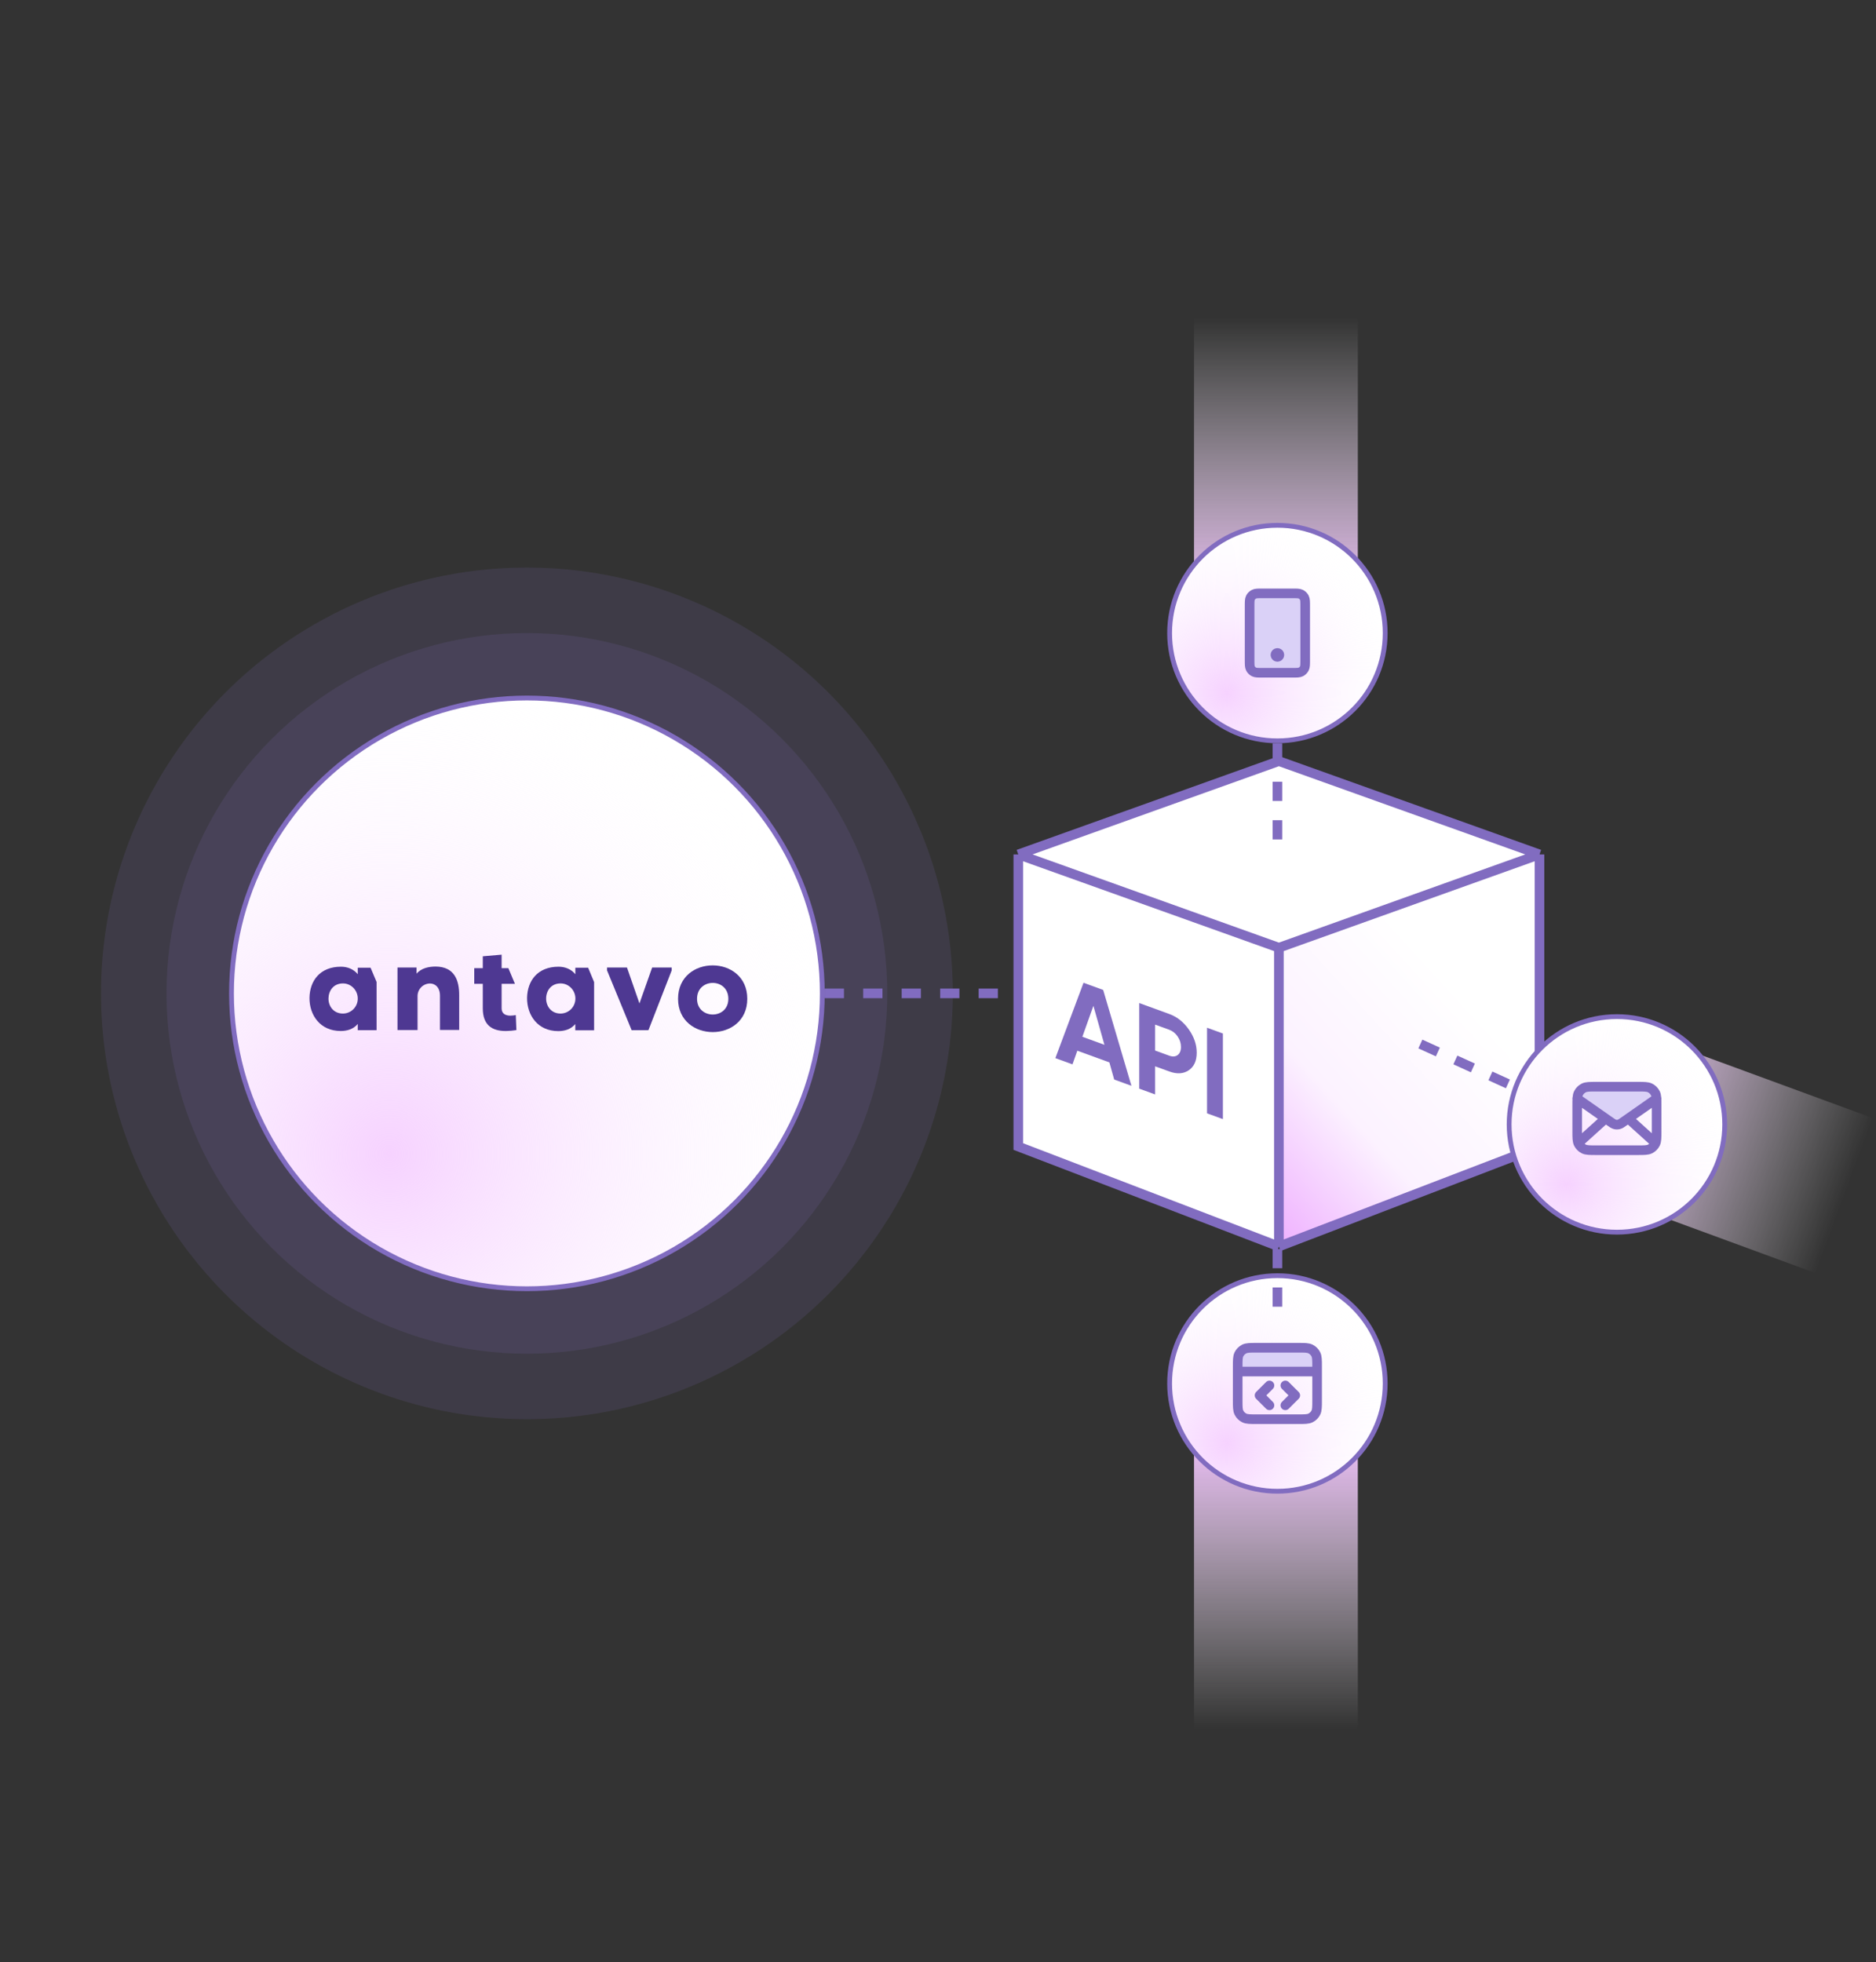
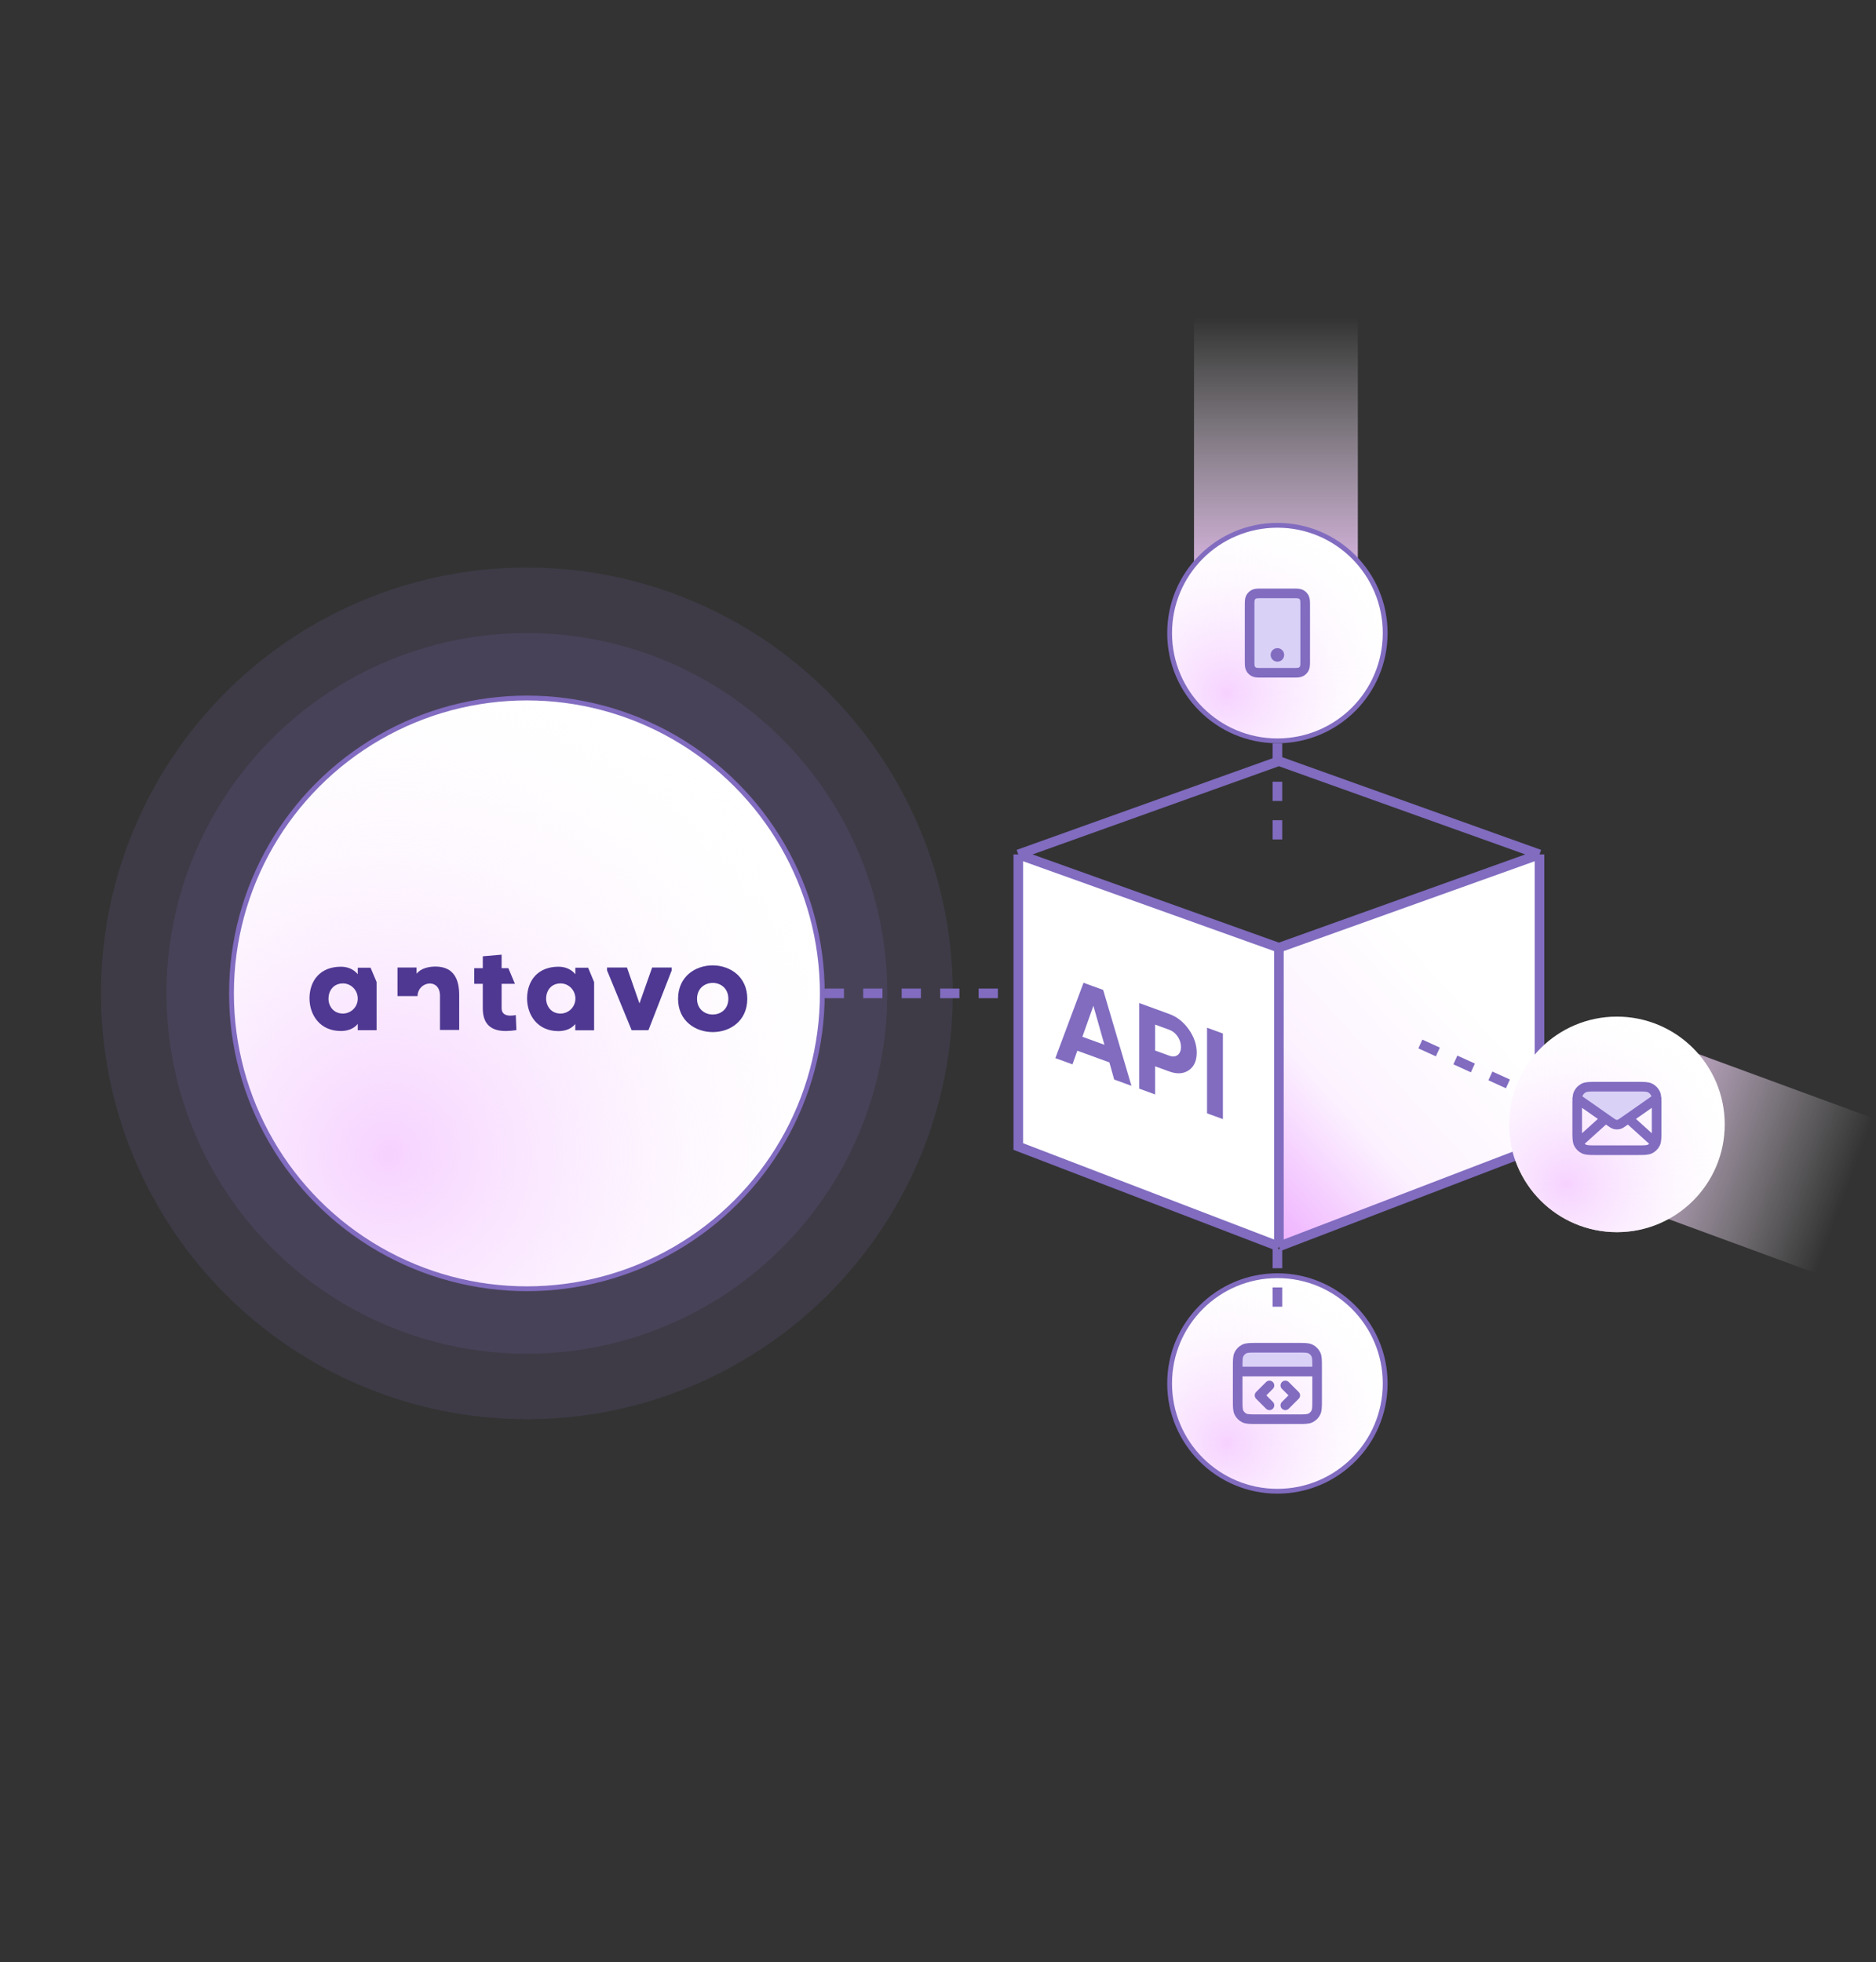
<svg xmlns="http://www.w3.org/2000/svg" width="390" height="408" viewBox="0 0 390 408" fill="none">
  <rect x="0" y="0" width="390" height="408" fill="#333333" stroke="none" />
  <circle opacity="0.15" cx="109.537" cy="206.545" r="74.916" fill="#816CC0" />
  <circle opacity="0.15" cx="109.537" cy="206.544" r="88.537" fill="#816CC0" />
-   <rect x="282.275" y="359.471" width="34.053" height="63.152" transform="rotate(-180 282.275 359.471)" fill="url(#paint0_linear_3955_1780)" />
  <circle cx="265.558" cy="287.651" r="22.408" fill="white" />
  <circle cx="265.558" cy="287.651" r="22.408" fill="url(#paint1_radial_3955_1780)" />
  <circle cx="265.558" cy="287.651" r="22.408" stroke="#816CC0" />
  <path d="M265.559 243.692V272.173" stroke="#816CC0" stroke-width="2" stroke-dasharray="4 4" />
  <rect x="389.389" y="232.494" width="34.356" height="57.299" transform="rotate(110.171 389.389 232.494)" fill="url(#paint2_linear_3955_1780)" />
  <rect x="248.223" y="66" width="34.053" height="63.152" fill="url(#paint3_linear_3955_1780)" />
  <path d="M320.042 177.651L265.868 197.05V259.171L320.042 238.387V177.651Z" fill="url(#paint4_linear_3955_1780)" />
-   <path d="M320.042 177.651L265.868 158.252L211.693 177.651L265.868 197.05L320.042 177.651Z" fill="white" />
  <path d="M265.868 197.05L211.693 177.651V238.387L265.868 259.171V197.05Z" fill="white" />
  <path d="M320.042 177.651L265.868 158.252L211.693 177.651M320.042 177.651L265.868 197.05M320.042 177.651V238.387L265.868 259.171M265.868 197.05L211.693 177.651M265.868 197.05V259.171M211.693 177.651V238.387L265.868 259.171" stroke="#816CC0" stroke-width="2" />
  <path d="M295.277 217.069L314.714 225.927" stroke="#816CC0" stroke-width="2" stroke-dasharray="4 4" />
  <path d="M171.451 206.544L211.695 206.544" stroke="#816CC0" stroke-width="2" stroke-dasharray="4 4" />
  <path d="M265.559 154.537V175.897" stroke="#816CC0" stroke-width="2" stroke-dasharray="4 4" />
  <path d="M250.93 213.688L254.227 214.888V232.685L250.93 231.485V213.688Z" fill="#816CC0" />
  <path d="M243.074 210.827C244.682 211.413 246.036 212.482 247.135 214.034C248.234 215.587 248.784 217.202 248.784 218.88C248.784 220.558 248.234 221.774 247.135 222.526C246.036 223.279 244.682 223.362 243.074 222.777L240.135 221.707V227.555L236.838 226.355V208.558L243.074 210.827ZM243.074 219.497C243.774 219.752 244.356 219.709 244.818 219.369C245.279 219.012 245.51 218.452 245.51 217.689C245.51 216.909 245.279 216.181 244.818 215.504C244.356 214.828 243.774 214.362 243.074 214.107L240.135 213.037V218.427L243.074 219.497Z" fill="#816CC0" />
  <path d="M231.631 224.459L230.627 220.891L223.962 218.465L222.958 221.303L219.398 220.007L225.252 204.34L229.337 205.827L235.214 225.764L231.631 224.459ZM225.013 215.567L229.6 217.237L227.306 209.131L225.013 215.567Z" fill="#816CC0" />
  <circle cx="265.558" cy="131.629" r="22.408" fill="white" />
  <circle cx="265.558" cy="131.629" r="22.408" fill="url(#paint5_radial_3955_1780)" />
  <circle cx="265.558" cy="131.629" r="22.408" stroke="#816CC0" />
  <circle cx="109.537" cy="206.545" r="61.414" fill="white" />
  <circle cx="109.537" cy="206.545" r="61.414" fill="url(#paint6_radial_3955_1780)" />
  <circle cx="109.537" cy="206.545" r="61.414" stroke="#816CC0" />
  <circle cx="336.141" cy="233.786" r="22.408" fill="white" />
  <circle cx="336.141" cy="233.786" r="22.408" fill="url(#paint7_radial_3955_1780)" />
-   <circle cx="336.141" cy="233.786" r="22.408" stroke="#816CC0" />
  <path d="M259.779 126.015C259.779 125.09 259.779 124.628 259.959 124.275C260.118 123.964 260.37 123.711 260.681 123.553C261.034 123.373 261.496 123.373 262.421 123.373H268.695C269.62 123.373 270.082 123.373 270.435 123.553C270.746 123.711 270.998 123.964 271.157 124.275C271.337 124.628 271.337 125.09 271.337 126.015V137.242C271.337 138.166 271.337 138.629 271.157 138.982C270.998 139.293 270.746 139.545 270.435 139.703C270.082 139.883 269.62 139.883 268.695 139.883H262.421C261.496 139.883 261.034 139.883 260.681 139.703C260.37 139.545 260.118 139.293 259.959 138.982C259.779 138.629 259.779 138.166 259.779 137.242V126.015Z" fill="#DAD1F7" />
  <path d="M265.558 136.169H265.566M262.421 139.883H268.695C269.62 139.883 270.082 139.883 270.435 139.703C270.746 139.545 270.998 139.293 271.157 138.982C271.337 138.629 271.337 138.166 271.337 137.242V126.015C271.337 125.09 271.337 124.628 271.157 124.275C270.998 123.964 270.746 123.711 270.435 123.553C270.082 123.373 269.62 123.373 268.695 123.373H262.421C261.496 123.373 261.034 123.373 260.681 123.553C260.37 123.711 260.118 123.964 259.959 124.275C259.779 124.628 259.779 125.09 259.779 126.015V137.242C259.779 138.166 259.779 138.629 259.959 138.982C260.118 139.293 260.37 139.545 260.681 139.703C261.034 139.883 261.496 139.883 262.421 139.883ZM265.971 136.169C265.971 136.397 265.786 136.581 265.558 136.581C265.33 136.581 265.145 136.397 265.145 136.169C265.145 135.941 265.33 135.756 265.558 135.756C265.786 135.756 265.971 135.941 265.971 136.169Z" stroke="#816CC0" stroke-width="2" stroke-linecap="round" stroke-linejoin="round" />
  <path d="M273.813 285.175V284.184C273.813 282.797 273.813 282.104 273.543 281.574C273.306 281.108 272.927 280.729 272.461 280.492C271.931 280.222 271.238 280.222 269.851 280.222L261.265 280.222C259.878 280.222 259.185 280.222 258.655 280.492C258.189 280.729 257.81 281.108 257.573 281.574C257.303 282.104 257.303 282.797 257.303 284.184L257.303 285.175L273.813 285.175Z" fill="#DAD1F7" />
  <path d="M273.813 285.175H257.303M267.209 292.192L269.273 290.128L267.209 288.064M263.907 288.064L261.843 290.128L263.907 292.192M257.303 284.184L257.303 291.118C257.303 292.505 257.303 293.199 257.573 293.729C257.81 294.195 258.189 294.574 258.655 294.811C259.185 295.081 259.878 295.081 261.265 295.081H269.851C271.238 295.081 271.931 295.081 272.461 294.811C272.927 294.574 273.306 294.195 273.543 293.729C273.813 293.199 273.813 292.505 273.813 291.118V284.184C273.813 282.797 273.813 282.104 273.543 281.574C273.306 281.108 272.927 280.729 272.461 280.492C271.931 280.222 271.238 280.222 269.851 280.222L261.265 280.222C259.878 280.222 259.185 280.222 258.655 280.492C258.189 280.729 257.81 281.108 257.573 281.574C257.303 282.104 257.303 282.797 257.303 284.184Z" stroke="#816CC0" stroke-width="2" stroke-linecap="round" stroke-linejoin="round" />
  <g clip-path="url(#clip0_3955_1780)">
    <path d="M337.655 233.139C337.109 233.521 336.836 233.712 336.539 233.786C336.277 233.852 336.003 233.852 335.741 233.786C335.444 233.712 335.171 233.521 334.625 233.139L327.885 228.421C327.885 227.053 328.994 225.944 330.361 225.944H341.919C343.286 225.944 344.395 227.053 344.395 228.421L337.655 233.139Z" fill="#DAD1F7" />
    <path d="M343.982 237.502L338.499 232.548M333.781 232.548L328.298 237.502M327.885 228.421L334.625 233.139C335.171 233.521 335.444 233.712 335.741 233.786C336.003 233.852 336.277 233.852 336.539 233.786C336.836 233.712 337.109 233.521 337.655 233.139L344.395 228.421M331.847 239.153H340.433C341.82 239.153 342.513 239.153 343.043 238.883C343.509 238.645 343.888 238.266 344.125 237.8C344.395 237.271 344.395 236.577 344.395 235.19V229.907C344.395 228.52 344.395 227.826 344.125 227.297C343.888 226.831 343.509 226.452 343.043 226.214C342.513 225.944 341.82 225.944 340.433 225.944H331.847C330.46 225.944 329.767 225.944 329.237 226.214C328.771 226.452 328.392 226.831 328.155 227.297C327.885 227.826 327.885 228.52 327.885 229.907V235.19C327.885 236.577 327.885 237.271 328.155 237.8C328.392 238.266 328.771 238.645 329.237 238.883C329.767 239.153 330.46 239.153 331.847 239.153Z" stroke="#816CC0" stroke-width="2" stroke-linecap="round" stroke-linejoin="round" />
  </g>
-   <path d="M86.595 201.164V202.457C87.541 201.304 89.141 200.966 90.59 200.966C94.433 201.012 95.485 203.751 95.461 206.99V214.145H91.466V207.025C91.466 205.266 90.438 204.485 89.375 204.485C88.688 204.498 88.033 204.781 87.552 205.271C87.071 205.762 86.803 206.421 86.805 207.107V214.169H82.635V201.164H86.595Z" fill="#4E3892" />
+   <path d="M86.595 201.164V202.457C87.541 201.304 89.141 200.966 90.59 200.966C94.433 201.012 95.485 203.751 95.461 206.99V214.145H91.466V207.025C91.466 205.266 90.438 204.485 89.375 204.485C88.688 204.498 88.033 204.781 87.552 205.271C87.071 205.762 86.803 206.421 86.805 207.107H82.635V201.164H86.595Z" fill="#4E3892" />
  <path d="M135.576 201.164H139.641V201.758L134.805 214.192L131.312 214.204L126.195 201.758V201.164H130.342L132.936 208.634L135.576 201.164Z" fill="#4E3892" />
  <path d="M151.416 207.671C151.416 203.254 144.909 203.278 144.909 207.671C144.909 212.017 151.416 212.041 151.416 207.671ZM140.961 207.671C140.961 198.395 155.353 198.418 155.353 207.671C155.353 216.923 140.961 216.877 140.961 207.671Z" fill="#4E3892" />
  <path d="M71.302 210.742C69.281 210.742 68.253 209.134 68.288 207.572C68.323 205.988 69.317 204.473 71.302 204.473C72.996 204.473 74.375 205.894 74.375 207.619C74.382 208.439 74.062 209.229 73.486 209.815C72.91 210.4 72.125 210.734 71.302 210.742ZM77.038 201.21H74.375V202.562C73.499 201.478 72.202 201 70.882 201C66.513 201 64.387 203.937 64.34 207.491C64.317 211.057 66.548 214.366 70.835 214.366C72.132 214.366 73.452 214.005 74.375 212.898V214.196H78.288V204.174L77.038 201.21Z" fill="#4E3892" />
  <path d="M116.546 210.742C114.526 210.742 113.509 209.134 113.533 207.572C113.556 205.988 114.561 204.473 116.546 204.473C118.24 204.473 119.619 205.894 119.619 207.619C119.624 208.439 119.304 209.227 118.728 209.813C118.153 210.398 117.368 210.732 116.546 210.742ZM122.27 201.21H119.607V202.562C118.731 201.478 117.434 201 116.114 201C111.745 201 109.631 203.937 109.572 207.491C109.549 211.068 111.769 214.389 116.056 214.389C117.352 214.389 118.673 214.028 119.595 212.921V214.215H123.509V204.193L122.27 201.21Z" fill="#4E3892" />
  <path d="M106.103 211.174C105.157 211.174 104.281 210.812 104.281 209.659V204.555H107.049L105.683 201.304H104.281V198.495L100.367 198.833V201.304H98.592V204.555H100.367V209.659C100.367 213.05 102.19 214.39 105.204 214.367C105.924 214.357 106.642 214.295 107.353 214.18L107.225 211.057C106.855 211.131 106.48 211.17 106.103 211.174Z" fill="#4E3892" />
  <defs>
    <linearGradient id="paint0_linear_3955_1780" x1="299.302" y1="359.471" x2="299.302" y2="422.623" gradientUnits="userSpaceOnUse">
      <stop stop-color="white" stop-opacity="0" />
      <stop offset="1" stop-color="#F3C1FF" />
    </linearGradient>
    <radialGradient id="paint1_radial_3955_1780" cx="0" cy="0" r="1" gradientUnits="userSpaceOnUse" gradientTransform="translate(255.048 300.049) rotate(-42.776) scale(39.287)">
      <stop stop-color="#F6D2FF" />
      <stop offset="1" stop-color="white" stop-opacity="0" />
      <stop offset="1" stop-color="white" />
    </radialGradient>
    <linearGradient id="paint2_linear_3955_1780" x1="406.567" y1="232.494" x2="406.567" y2="289.793" gradientUnits="userSpaceOnUse">
      <stop stop-color="white" stop-opacity="0" />
      <stop offset="1" stop-color="#F3C1FF" />
    </linearGradient>
    <linearGradient id="paint3_linear_3955_1780" x1="265.249" y1="66" x2="265.249" y2="129.152" gradientUnits="userSpaceOnUse">
      <stop stop-color="white" stop-opacity="0" />
      <stop offset="1" stop-color="#F3C1FF" />
    </linearGradient>
    <linearGradient id="paint4_linear_3955_1780" x1="266.331" y1="258.71" x2="312.529" y2="216.565" gradientUnits="userSpaceOnUse">
      <stop stop-color="#EFB1FF" />
      <stop offset="0.46" stop-color="#FCF2FF" />
      <stop offset="1" stop-color="white" />
    </linearGradient>
    <radialGradient id="paint5_radial_3955_1780" cx="0" cy="0" r="1" gradientUnits="userSpaceOnUse" gradientTransform="translate(255.048 144.026) rotate(-42.776) scale(39.287)">
      <stop stop-color="#F6D2FF" />
      <stop offset="1" stop-color="white" stop-opacity="0" />
      <stop offset="1" stop-color="white" />
    </radialGradient>
    <radialGradient id="paint6_radial_3955_1780" cx="0" cy="0" r="1" gradientUnits="userSpaceOnUse" gradientTransform="translate(81.129 240.051) rotate(-42.776) scale(106.181)">
      <stop stop-color="#F6D2FF" />
      <stop offset="1" stop-color="white" stop-opacity="0" />
      <stop offset="1" stop-color="white" />
    </radialGradient>
    <radialGradient id="paint7_radial_3955_1780" cx="0" cy="0" r="1" gradientUnits="userSpaceOnUse" gradientTransform="translate(325.63 246.183) rotate(-42.776) scale(39.287)">
      <stop stop-color="#F6D2FF" />
      <stop offset="1" stop-color="white" stop-opacity="0" />
      <stop offset="1" stop-color="white" />
    </radialGradient>
    <clipPath id="clip0_3955_1780">
      <rect width="19.812" height="19.812" fill="white" transform="translate(326.234 222.642)" />
    </clipPath>
  </defs>
</svg>